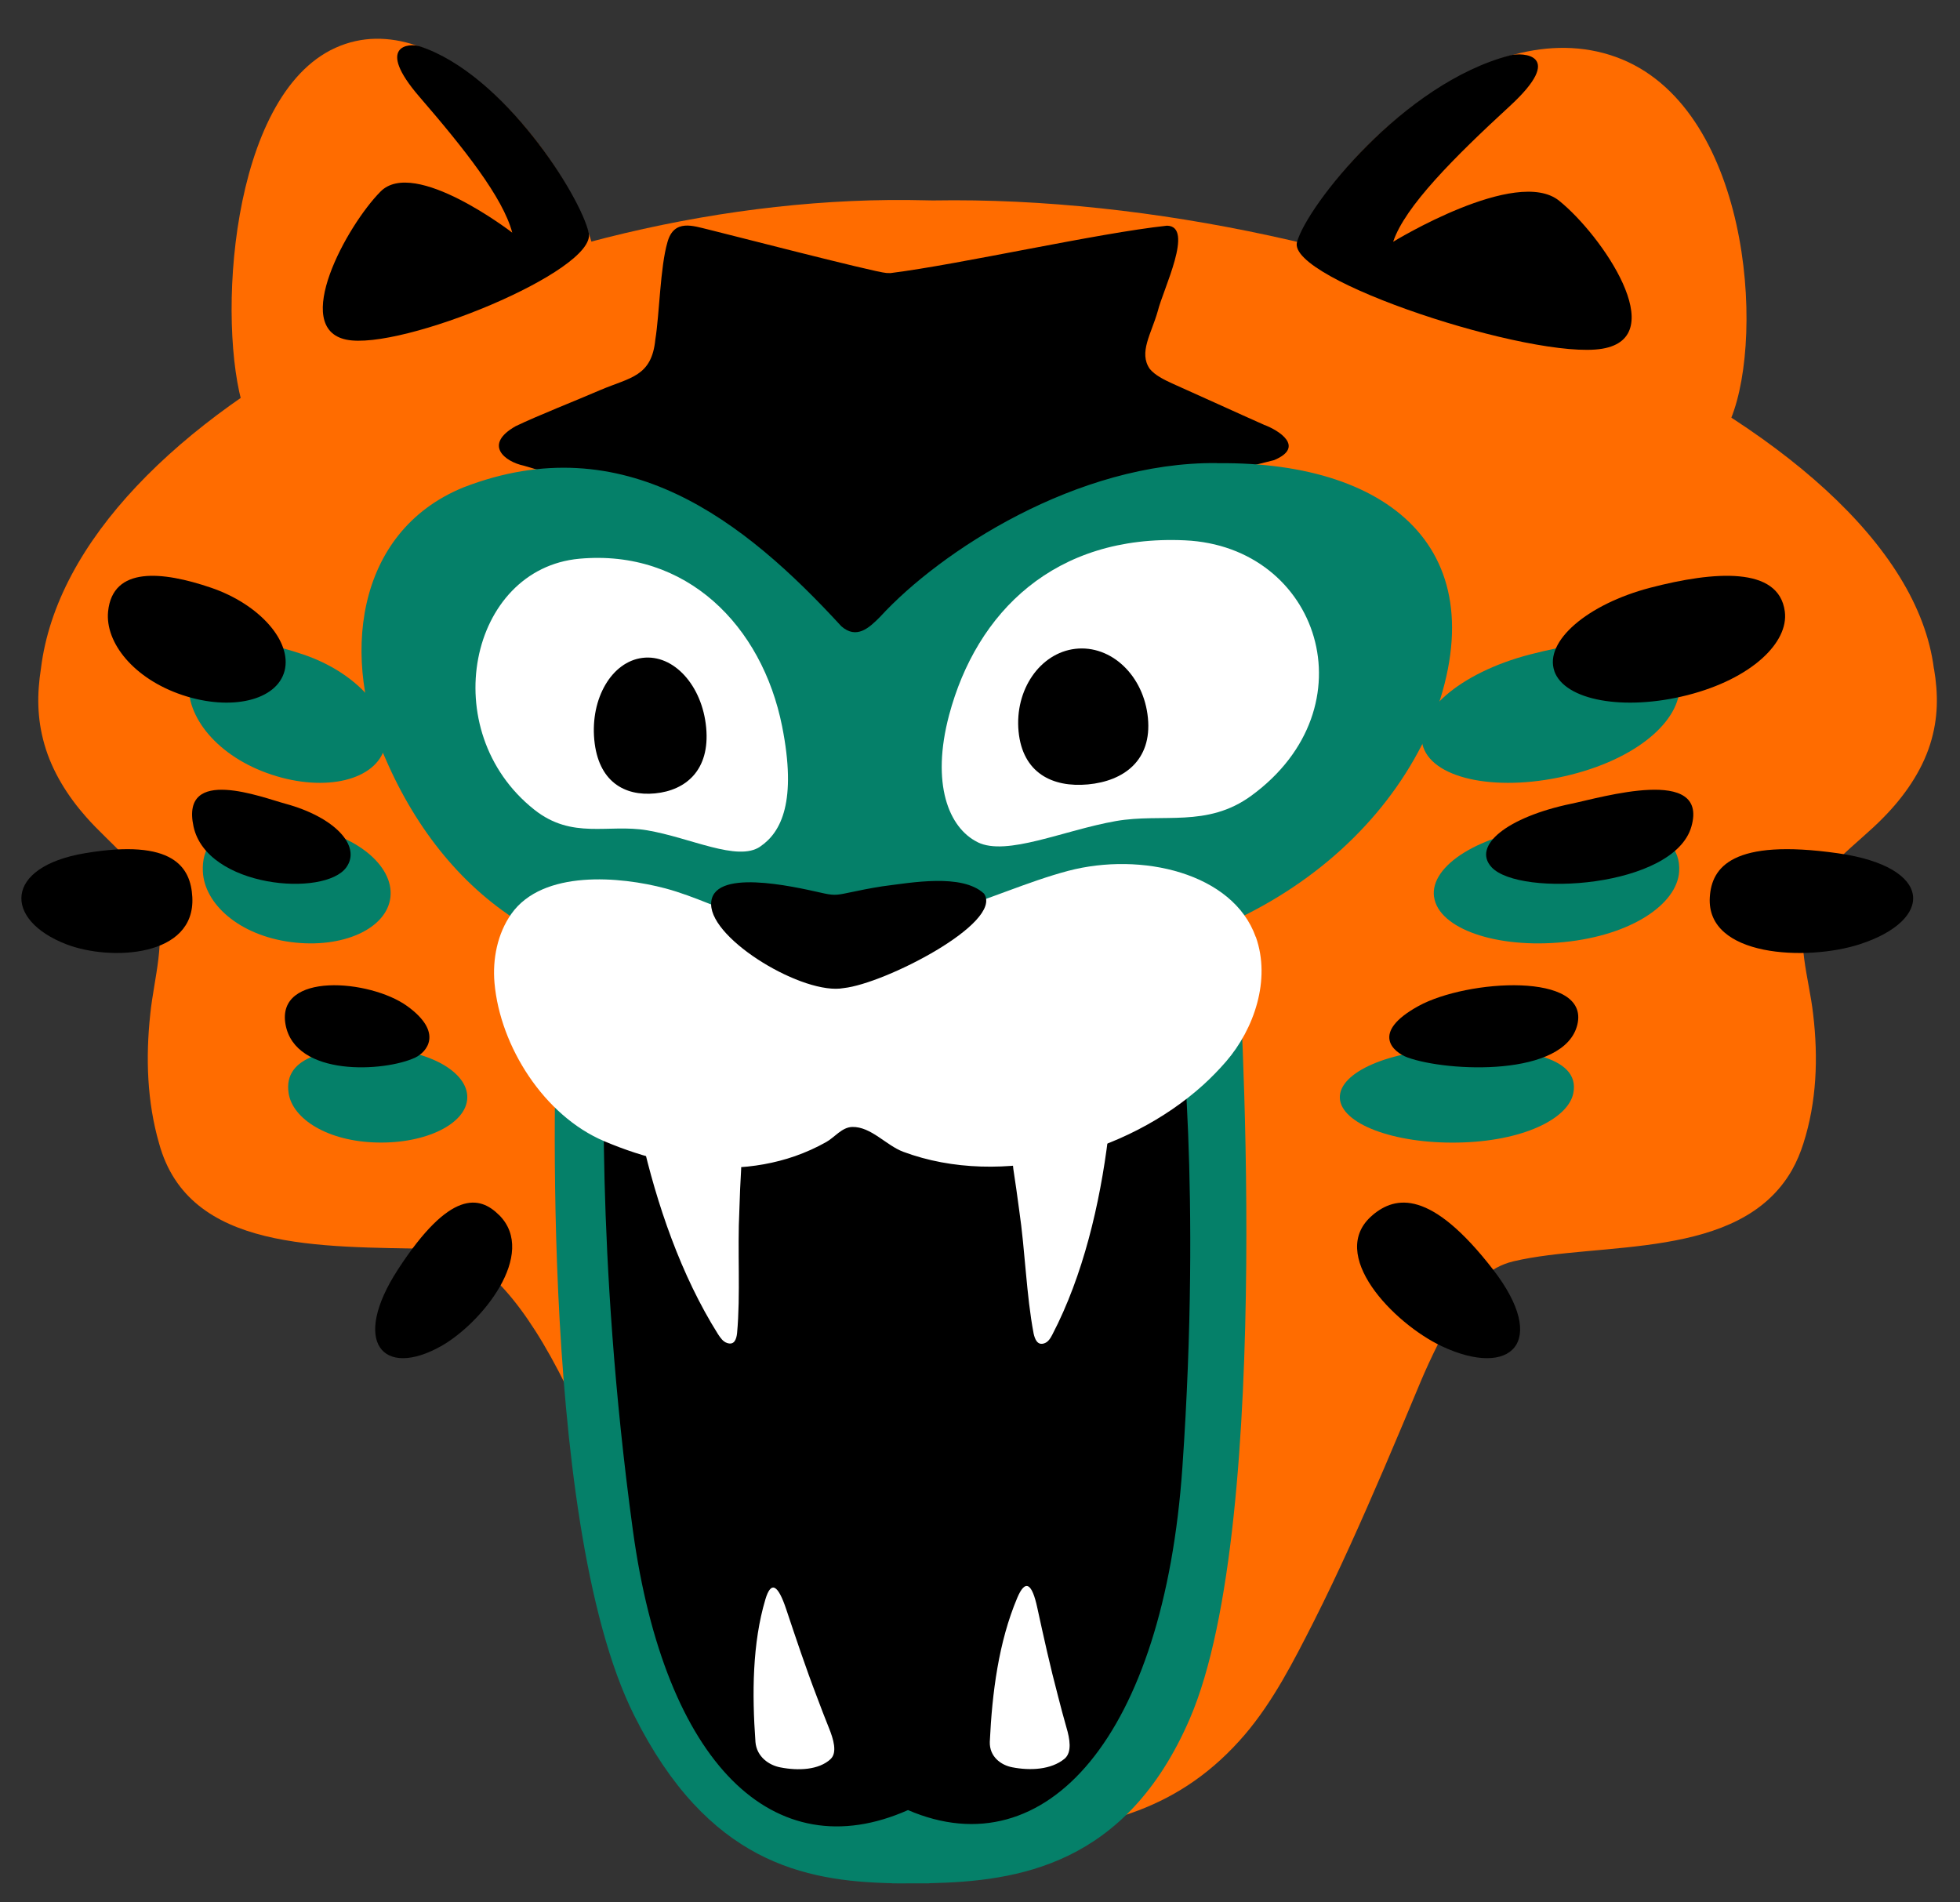
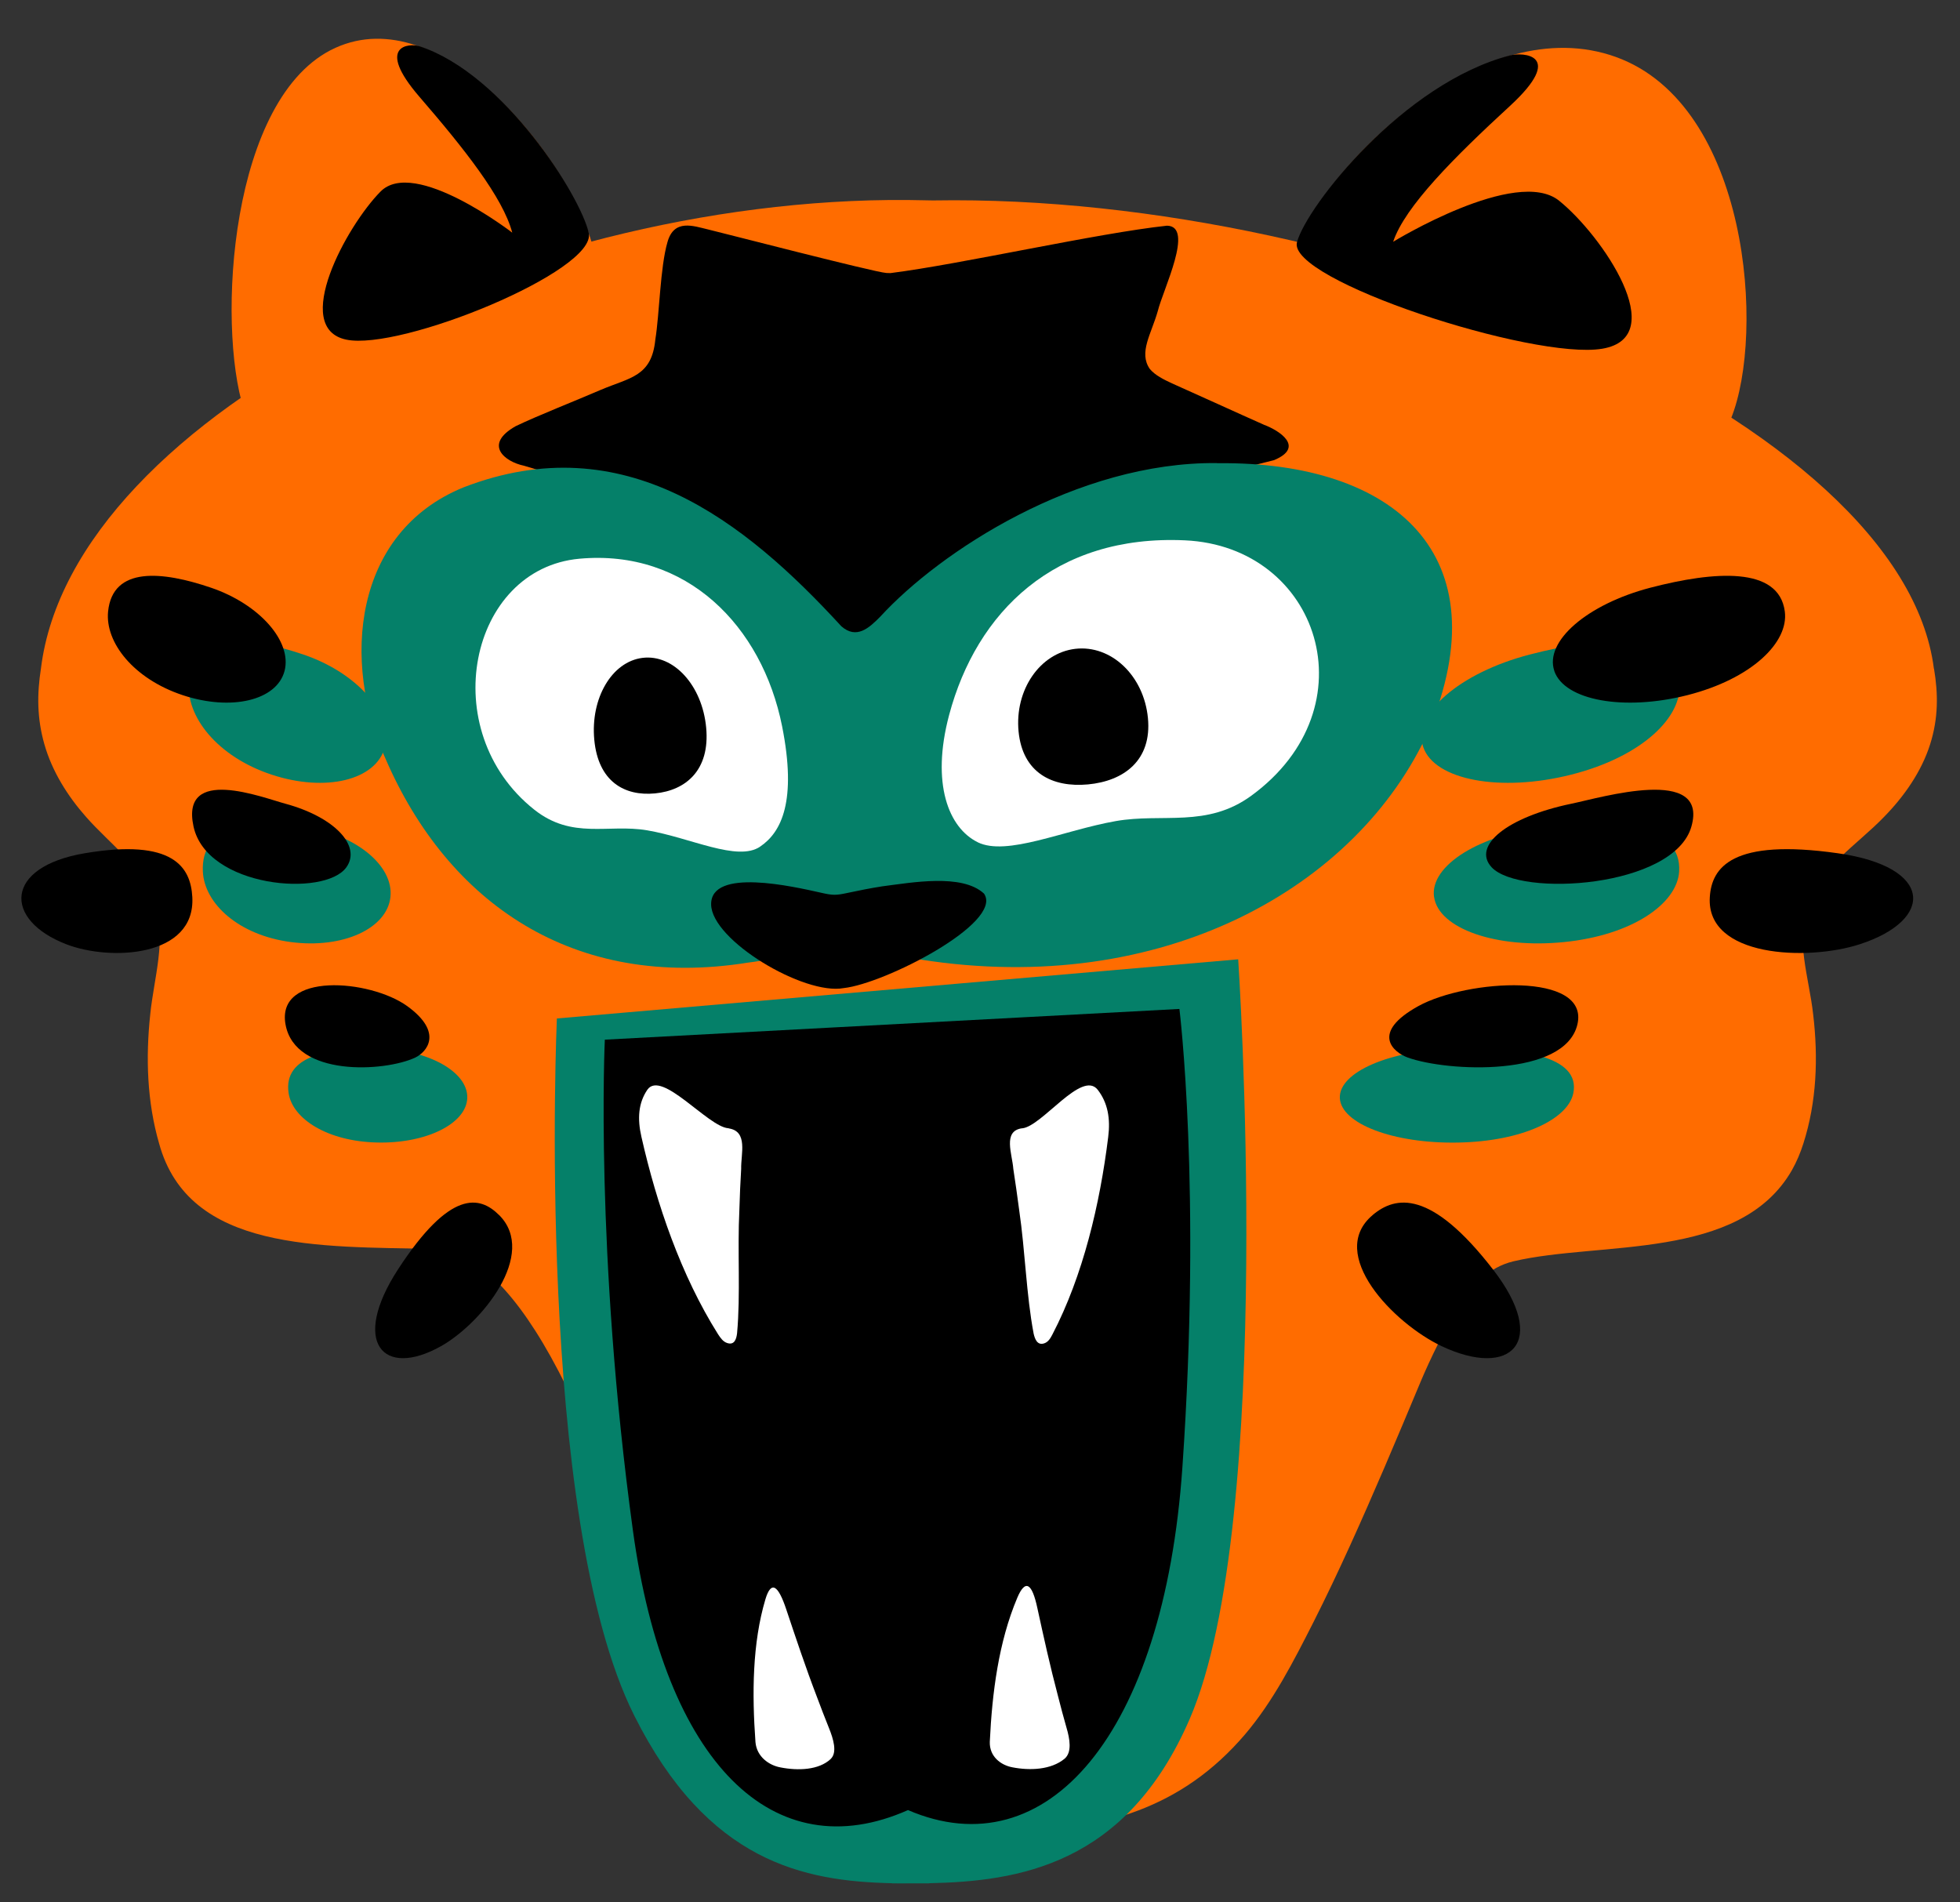
<svg xmlns="http://www.w3.org/2000/svg" fill="none" viewBox="0 0 34 33" height="33" width="34">
  <rect x="0" y="0" width="34" height="33" fill="#333333" stroke="none" />
  <path fill="#FF6C00" d="M4.23 7.102C4.702 8.574 6.43 9.1 8.089 8.277C9.748 7.453 10.709 5.591 10.237 4.119C9.765 2.647 7.65 -0.001 5.818 0.83C3.982 1.662 3.759 5.629 4.23 7.101V7.102Z" />
  <path fill="#FF6C00" d="M33.547 11.599C33.003 7.297 23.768 3.35 16.192 3.477H16.171C16.137 3.477 16.103 3.476 16.068 3.475C9.18 3.295 1.252 7.165 0.71 11.599C0.641 12.04 0.641 12.459 0.77 12.911C0.905 13.385 1.177 13.814 1.494 14.172C1.908 14.645 2.489 15.042 2.69 15.687C2.893 16.284 2.669 16.975 2.607 17.589C2.525 18.347 2.551 19.115 2.76 19.836C3.275 21.716 5.545 21.621 7.518 21.665C8.606 21.69 10.087 23.346 11.776 29.666C12.195 31.232 14.374 31.794 15.99 31.813C16.016 31.813 17.364 31.804 17.392 31.803C19.152 31.757 20.506 31.362 21.595 30.089C22.088 29.511 22.444 28.809 22.785 28.138C23.226 27.265 23.623 26.369 24.009 25.472C24.224 24.971 24.434 24.47 24.644 23.967C24.807 23.578 25.075 23.028 25.304 22.671C25.539 22.304 25.814 21.983 26.257 21.879C27.756 21.526 30.177 21.877 31.083 20.301C31.167 20.153 31.232 19.997 31.283 19.836C31.514 19.115 31.543 18.347 31.452 17.589C31.384 16.976 31.138 16.285 31.36 15.687C31.582 15.04 32.225 14.645 32.681 14.172C33.032 13.814 33.332 13.385 33.482 12.911C33.625 12.457 33.623 12.04 33.549 11.599H33.547Z" />
  <path fill="#058069" d="M21.479 16.641L9.66 17.667C9.66 17.667 9.275 26.312 11.002 29.759C12.278 32.306 13.943 32.633 15.474 32.668V32.67C15.579 32.67 15.687 32.672 15.796 32.67C15.905 32.67 16.012 32.67 16.119 32.67V32.668C17.647 32.634 19.533 32.368 20.637 29.82C22.131 26.373 21.479 16.642 21.479 16.642V16.641Z" />
  <path fill="black" d="M21.923 7.367C21.513 7.186 20.712 6.819 20.33 6.65C20.19 6.585 20.036 6.51 19.945 6.399C19.749 6.115 19.971 5.795 20.084 5.396C20.175 5.022 20.723 3.924 20.244 3.915C19.032 4.045 16.675 4.582 15.45 4.737H15.444C15.419 4.737 15.396 4.737 15.373 4.735C15.172 4.723 12.455 4.02 12.286 3.981C12.027 3.92 11.691 3.792 11.578 4.202C11.452 4.635 11.44 5.448 11.368 5.89C11.305 6.532 10.933 6.547 10.428 6.76C9.999 6.946 9.336 7.205 8.945 7.393C8.379 7.714 8.757 8.01 9.09 8.079C9.332 8.152 9.57 8.222 9.874 8.314C10.44 8.483 11.043 8.665 11.607 8.834C11.978 8.957 12.27 8.966 12.539 9.287C12.993 9.798 13.5 10.393 13.941 10.898C14.116 11.091 14.309 11.335 14.524 11.448L14.516 11.497C14.658 11.528 14.806 11.509 14.963 11.405C15.331 11.154 15.534 10.736 15.866 10.449C16.205 10.156 16.476 9.816 16.8 9.508C17.432 8.91 18.367 8.823 19.184 8.636C20.108 8.423 21.183 8.222 22.101 7.982C22.646 7.754 22.183 7.462 21.924 7.368L21.923 7.367Z" />
  <path fill="#058069" d="M21.111 8.033C18.683 8.009 16.306 9.567 15.27 10.697C15.077 10.893 14.858 11.096 14.594 10.863C12.92 9.04 10.83 7.377 8.041 8.454C6.122 9.237 5.921 11.486 6.69 13.167C7.771 15.66 9.948 17.185 12.978 16.698C13.574 16.625 14.17 16.437 14.761 16.474C15.133 16.491 15.577 16.578 15.972 16.646C20.158 17.302 23.549 15.404 24.783 12.676C26.056 9.63 24.195 8.004 21.129 8.035H21.112L21.111 8.033Z" />
  <path fill="black" d="M20.459 17.502L10.492 18.035C10.492 18.035 10.317 21.712 10.979 26.549C11.534 30.596 13.422 32.433 15.751 31.399C18.151 32.433 20.189 30.102 20.511 25.452C20.846 20.615 20.459 17.501 20.459 17.501V17.502Z" />
-   <path fill="white" d="M21.783 16.253C21.388 15.143 19.799 14.772 18.528 15.107C17.826 15.293 17.125 15.618 16.426 15.814C16.075 15.911 15.829 15.932 15.486 16.053C15.247 16.137 14.809 16.406 14.556 16.354C14.502 16.343 14.452 16.317 14.402 16.292C13.957 16.072 13.519 16.072 13.056 15.944C12.538 15.8 12.061 15.549 11.543 15.411C10.761 15.203 9.416 15.081 8.87 15.853C8.628 16.196 8.542 16.638 8.578 17.051C8.676 18.156 9.441 19.354 10.479 19.795C11.175 20.091 11.931 20.278 12.692 20.255C13.065 20.243 13.439 20.178 13.792 20.055C13.979 19.989 14.16 19.908 14.332 19.811C14.478 19.73 14.604 19.553 14.785 19.549C15.112 19.543 15.371 19.869 15.669 19.98C17.378 20.616 19.546 20.019 20.87 18.822C21.012 18.693 21.146 18.556 21.271 18.411C21.754 17.85 22.049 16.997 21.785 16.253H21.783Z" />
  <path fill="black" d="M17.066 15.498C16.684 15.15 15.814 15.31 15.305 15.375C15.1 15.407 14.904 15.446 14.708 15.488C14.501 15.533 14.447 15.533 14.238 15.485C13.771 15.381 12.328 15.046 12.336 15.689C12.342 16.311 13.949 17.27 14.636 17.14C15.348 17.064 17.401 16.011 17.073 15.506L17.067 15.499L17.066 15.498Z" />
  <path fill="white" d="M16.961 14.61C16.456 14.363 16.148 13.594 16.464 12.404C16.94 10.617 18.296 9.27 20.554 9.373C22.883 9.478 23.806 12.267 21.708 13.802C20.937 14.366 20.168 14.101 19.356 14.243C18.449 14.403 17.466 14.857 16.961 14.611V14.61Z" />
  <path fill="white" d="M13.187 14.685C13.556 14.436 13.825 13.896 13.567 12.598C13.219 10.854 11.908 9.523 10.051 9.692C8.136 9.866 7.546 12.679 9.268 14.045C9.928 14.568 10.549 14.289 11.224 14.403C11.977 14.53 12.793 14.954 13.187 14.686V14.685Z" />
  <path fill="#058069" d="M24.689 12.96C24.885 13.533 26.029 13.748 27.254 13.438C28.489 13.127 29.209 12.424 29.13 11.823C29.014 10.943 27.764 11.036 26.537 11.354C25.317 11.67 24.493 12.389 24.689 12.96Z" />
  <path fill="#058069" d="M24.877 15.56C24.955 16.11 25.96 16.46 27.131 16.342C28.31 16.224 29.092 15.678 29.128 15.12C29.18 14.298 28.023 14.215 26.847 14.341C25.679 14.466 24.799 15.012 24.876 15.56H24.877Z" />
  <path fill="#058069" d="M23.242 19.045C23.259 19.492 24.172 19.84 25.286 19.82C26.409 19.801 27.2 19.412 27.292 18.965C27.426 18.308 26.346 18.166 25.224 18.191C24.11 18.216 23.225 18.598 23.242 19.046V19.045Z" />
  <path fill="black" d="M27.258 13.942C27.775 13.836 29.642 13.275 29.341 14.337C29.041 15.399 26.363 15.569 25.875 15.044C25.532 14.674 26.14 14.174 27.258 13.942Z" />
  <path fill="black" d="M24.418 18.344C24.172 18.255 23.764 17.916 24.605 17.452C25.451 16.987 27.578 16.854 27.363 17.771C27.147 18.687 25.111 18.595 24.418 18.344Z" />
  <path fill="black" d="M26.962 11.639C27.138 12.151 28.171 12.339 29.274 12.058C30.383 11.775 31.032 11.145 30.961 10.607C30.858 9.82 29.734 9.907 28.628 10.195C27.53 10.482 26.787 11.127 26.963 11.639H26.962Z" />
  <path fill="#058069" d="M6.677 12.96C6.527 13.533 5.65 13.748 4.713 13.438C3.769 13.127 3.217 12.424 3.278 11.823C3.366 10.943 4.323 11.036 5.263 11.354C6.196 11.67 6.827 12.389 6.677 12.96Z" />
  <path fill="#058069" d="M6.773 15.56C6.714 16.11 5.944 16.46 5.047 16.342C4.144 16.224 3.546 15.678 3.519 15.12C3.479 14.298 4.364 14.215 5.264 14.341C6.159 14.466 6.832 15.012 6.773 15.56Z" />
  <path fill="#058069" d="M8.106 19.044C8.093 19.491 7.395 19.839 6.542 19.819C5.684 19.8 5.076 19.411 5.007 18.965C4.904 18.307 5.731 18.165 6.589 18.19C7.442 18.215 8.119 18.597 8.106 19.045V19.044Z" />
  <path fill="black" d="M4.951 13.942C4.554 13.836 3.127 13.275 3.357 14.337C3.587 15.399 5.637 15.569 6.009 15.044C6.272 14.674 5.805 14.174 4.951 13.942Z" />
  <path fill="black" d="M7.206 18.344C7.394 18.255 7.705 17.916 7.063 17.452C6.416 16.987 4.788 16.854 4.953 17.771C5.119 18.687 6.676 18.595 7.207 18.344H7.206Z" />
  <path fill="black" d="M4.936 11.639C4.801 12.151 4.011 12.339 3.167 12.058C2.318 11.775 1.821 11.145 1.875 10.607C1.955 9.82 2.815 9.907 3.661 10.195C4.502 10.482 5.07 11.127 4.936 11.639Z" />
  <path fill="black" d="M29.66 15.561C29.693 15.045 30.048 14.541 31.879 14.801C33.548 15.037 33.56 15.96 32.257 16.381C31.352 16.674 29.592 16.607 29.66 15.561Z" />
  <path fill="black" d="M23.811 21.077C24.208 20.743 24.82 20.628 25.898 22.02C26.876 23.283 26.212 23.918 25.009 23.352C24.174 22.957 23.008 21.753 23.811 21.078V21.077Z" />
  <path fill="black" d="M3.336 15.561C3.308 15.045 3.01 14.541 1.471 14.801C0.067 15.037 0.058 15.96 1.153 16.381C1.914 16.674 3.393 16.607 3.336 15.561Z" />
  <path fill="black" d="M8.657 21.077C8.323 20.743 7.81 20.628 6.904 22.02C6.083 23.283 6.64 23.918 7.65 23.352C8.352 22.957 9.333 21.753 8.659 21.078L8.657 21.077Z" />
  <path fill="#FF6C00" d="M30.028 7.26C29.434 8.732 27.259 9.259 25.172 8.435C23.085 7.611 21.874 5.749 22.47 4.277C23.064 2.805 25.725 0.158 28.03 0.988C30.341 1.821 30.624 5.787 30.028 7.259V7.26Z" />
  <path fill="black" d="M26.189 0.962C26.417 0.902 27.165 0.942 26.195 1.836C25.229 2.725 24.37 3.583 24.167 4.194C24.167 4.194 26.304 2.884 27.046 3.482C27.791 4.082 28.997 5.847 27.795 6.049C26.6 6.251 22.317 4.854 22.499 4.199C22.676 3.566 24.342 1.446 26.19 0.962H26.189Z" />
  <path fill="black" d="M7.28 0.803C7.099 0.744 6.504 0.784 7.275 1.678C8.047 2.572 8.725 3.425 8.886 4.036C8.886 4.036 7.188 2.726 6.6 3.324C6.008 3.924 5.049 5.688 6.004 5.891C6.953 6.092 10.356 4.696 10.213 4.041C10.073 3.408 8.748 1.288 7.28 0.803Z" />
  <path fill="white" d="M17.722 19.573C17.393 19.625 17.559 20.016 17.578 20.277C17.613 20.502 17.648 20.752 17.679 20.986C17.785 21.708 17.802 22.455 17.93 23.132C17.951 23.225 17.993 23.345 18.116 23.302C18.185 23.279 18.224 23.211 18.257 23.147C18.787 22.129 19.08 20.891 19.224 19.723C19.264 19.406 19.219 19.134 19.042 18.904C18.766 18.553 18.074 19.543 17.73 19.573H17.722Z" />
  <path fill="white" d="M12.641 19.574C12.98 19.626 12.851 20.017 12.857 20.276C12.844 20.501 12.832 20.749 12.826 20.983C12.79 21.706 12.848 22.45 12.786 23.127C12.775 23.221 12.744 23.34 12.614 23.297C12.542 23.274 12.496 23.206 12.455 23.143C11.814 22.125 11.391 20.888 11.127 19.722C11.054 19.405 11.073 19.133 11.23 18.903C11.476 18.552 12.279 19.543 12.631 19.571H12.641V19.574Z" />
  <path fill="white" d="M18.465 30.51C18.601 30.398 18.557 30.16 18.5 29.968C18.449 29.789 18.4 29.607 18.354 29.425C18.218 28.913 18.103 28.39 17.994 27.89C17.904 27.471 17.789 27.38 17.646 27.718C17.323 28.483 17.21 29.364 17.17 30.215C17.162 30.471 17.362 30.62 17.561 30.657C17.867 30.717 18.232 30.701 18.465 30.51Z" />
  <path fill="white" d="M14.409 30.513C14.528 30.402 14.457 30.166 14.38 29.976C14.307 29.798 14.24 29.617 14.172 29.438C13.977 28.93 13.804 28.41 13.638 27.914C13.499 27.498 13.377 27.409 13.277 27.744C13.051 28.503 13.044 29.377 13.105 30.22C13.127 30.474 13.34 30.623 13.54 30.659C13.847 30.719 14.204 30.705 14.409 30.514V30.513Z" />
  <path fill="black" d="M11.146 11.412C10.614 11.477 10.241 12.112 10.309 12.833C10.377 13.554 10.828 13.814 11.362 13.763C11.9 13.711 12.318 13.357 12.25 12.623C12.182 11.889 11.685 11.345 11.146 11.412Z" />
  <path fill="black" d="M18.654 11.255C18.039 11.327 17.6 11.969 17.669 12.688C17.739 13.409 18.256 13.664 18.873 13.607C19.496 13.549 19.984 13.189 19.913 12.455C19.842 11.72 19.277 11.184 18.654 11.255Z" />
</svg>